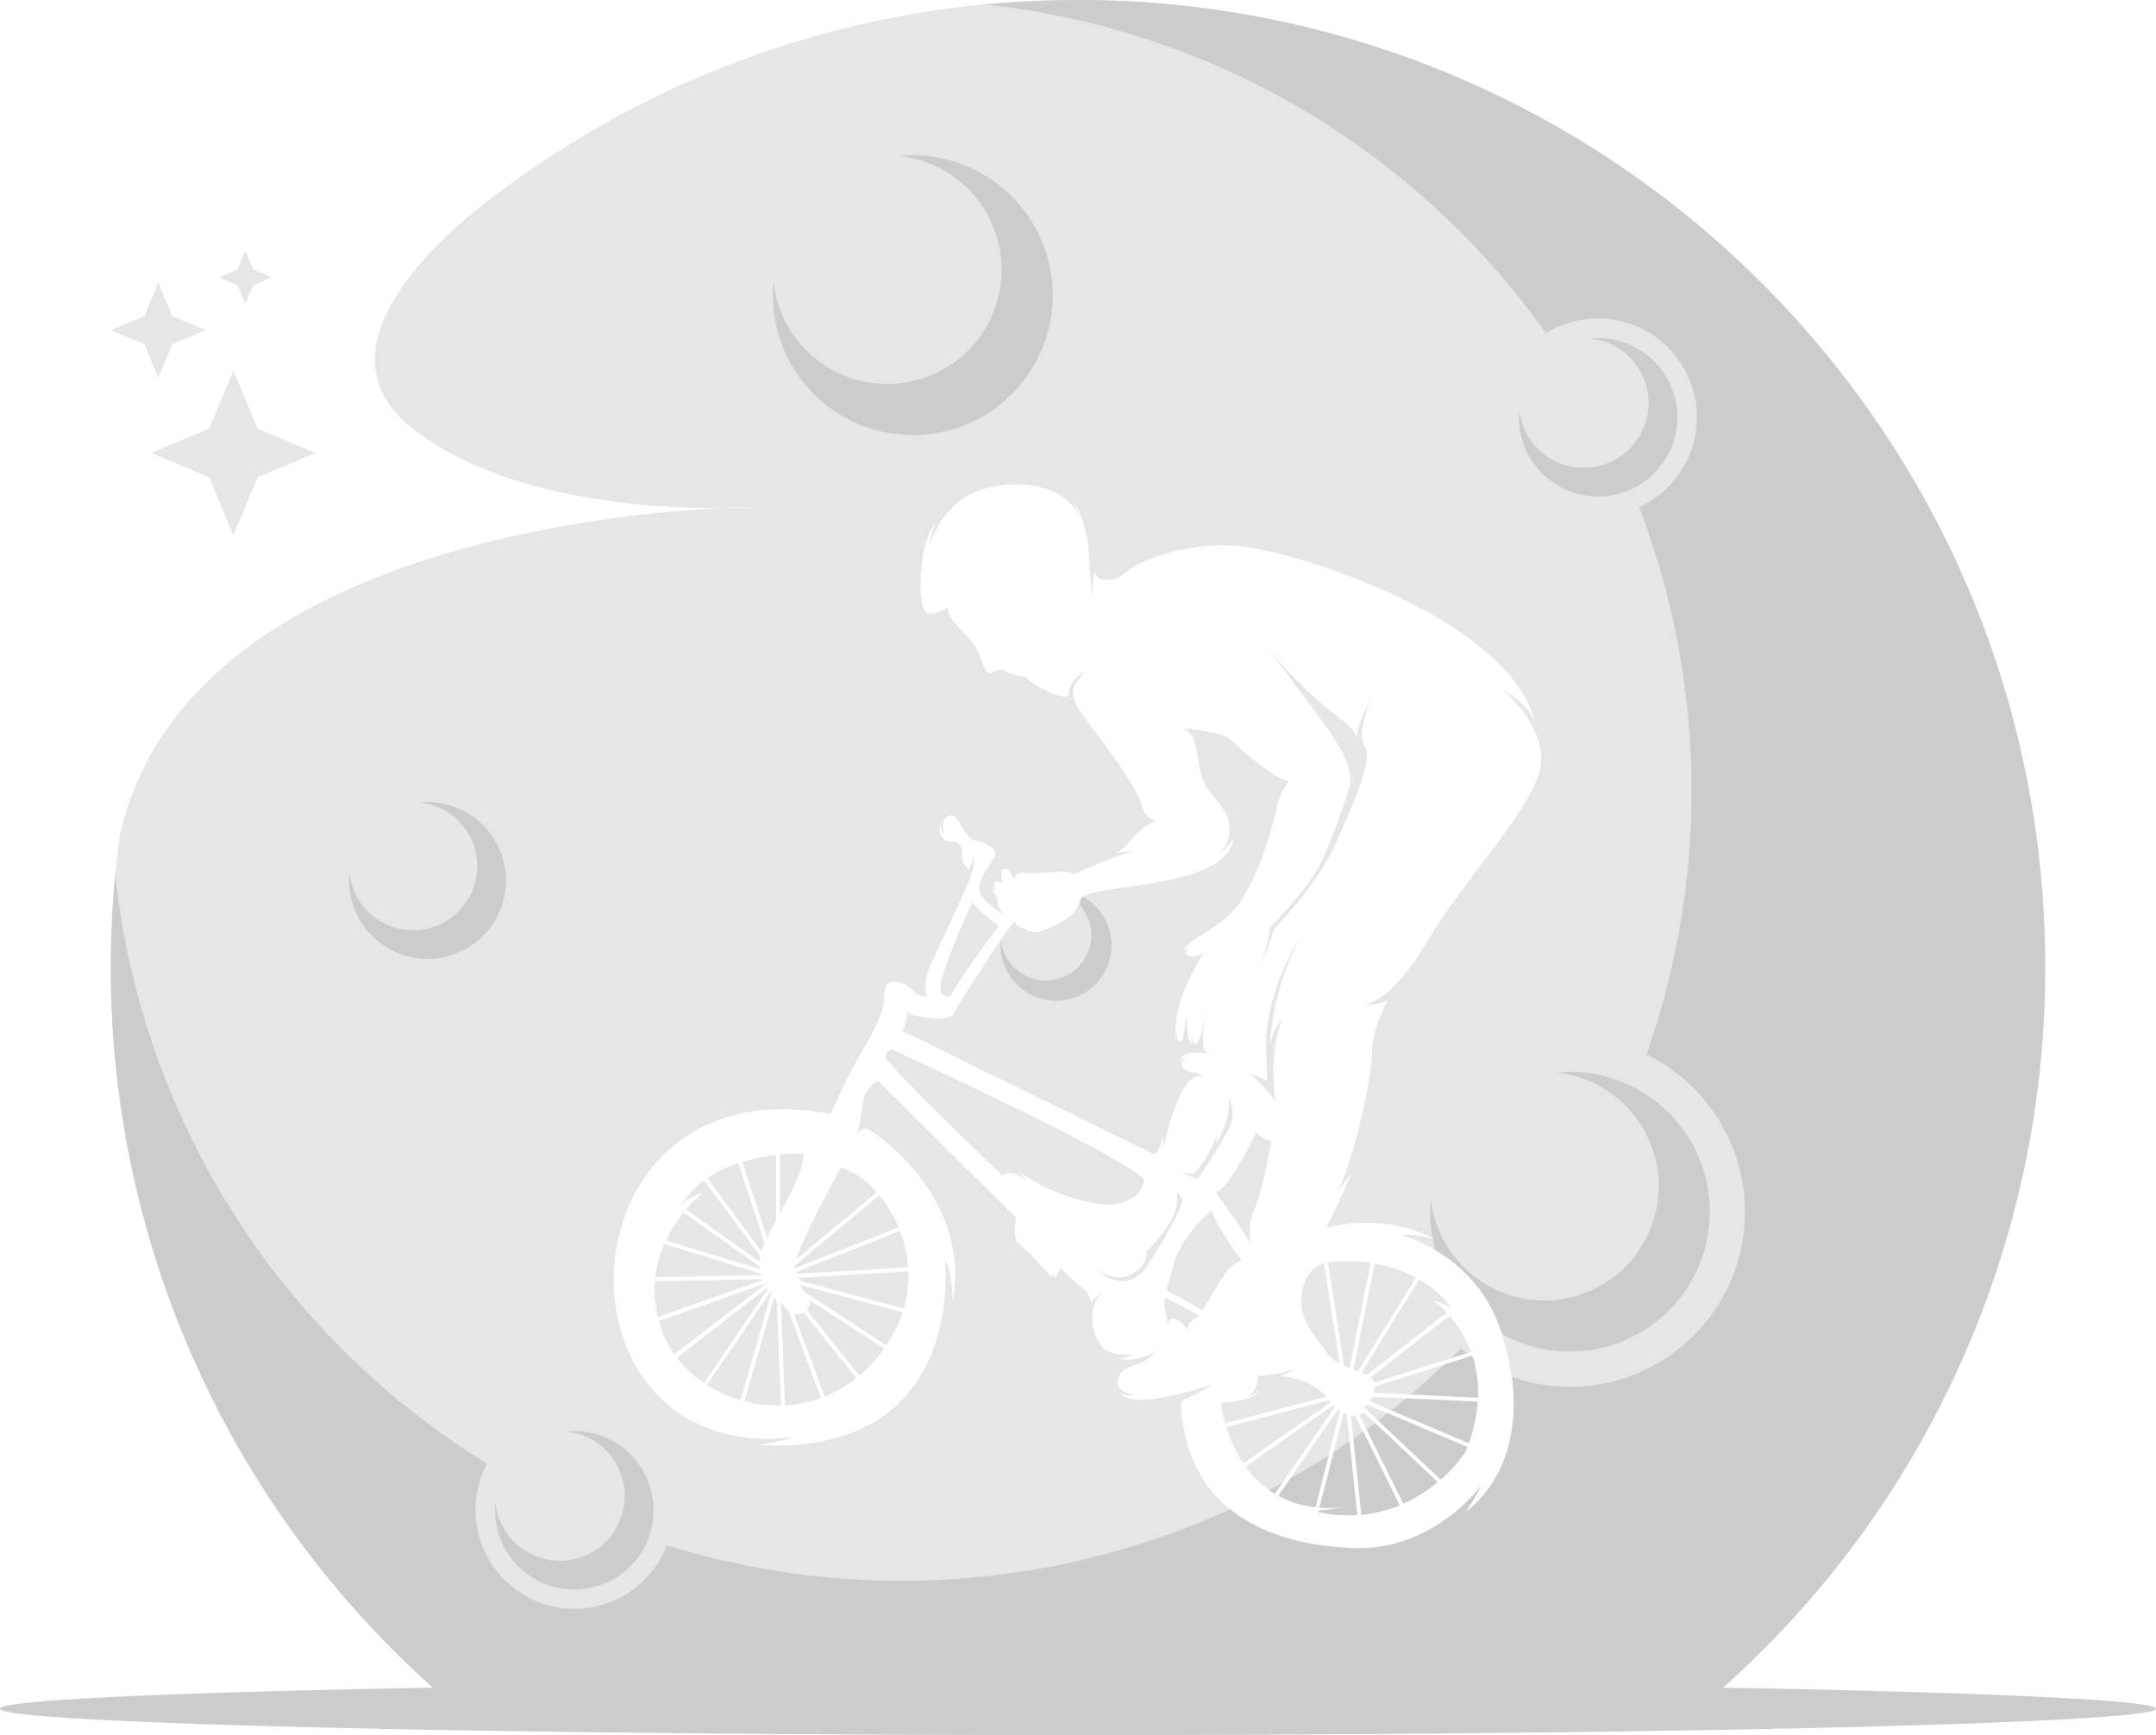
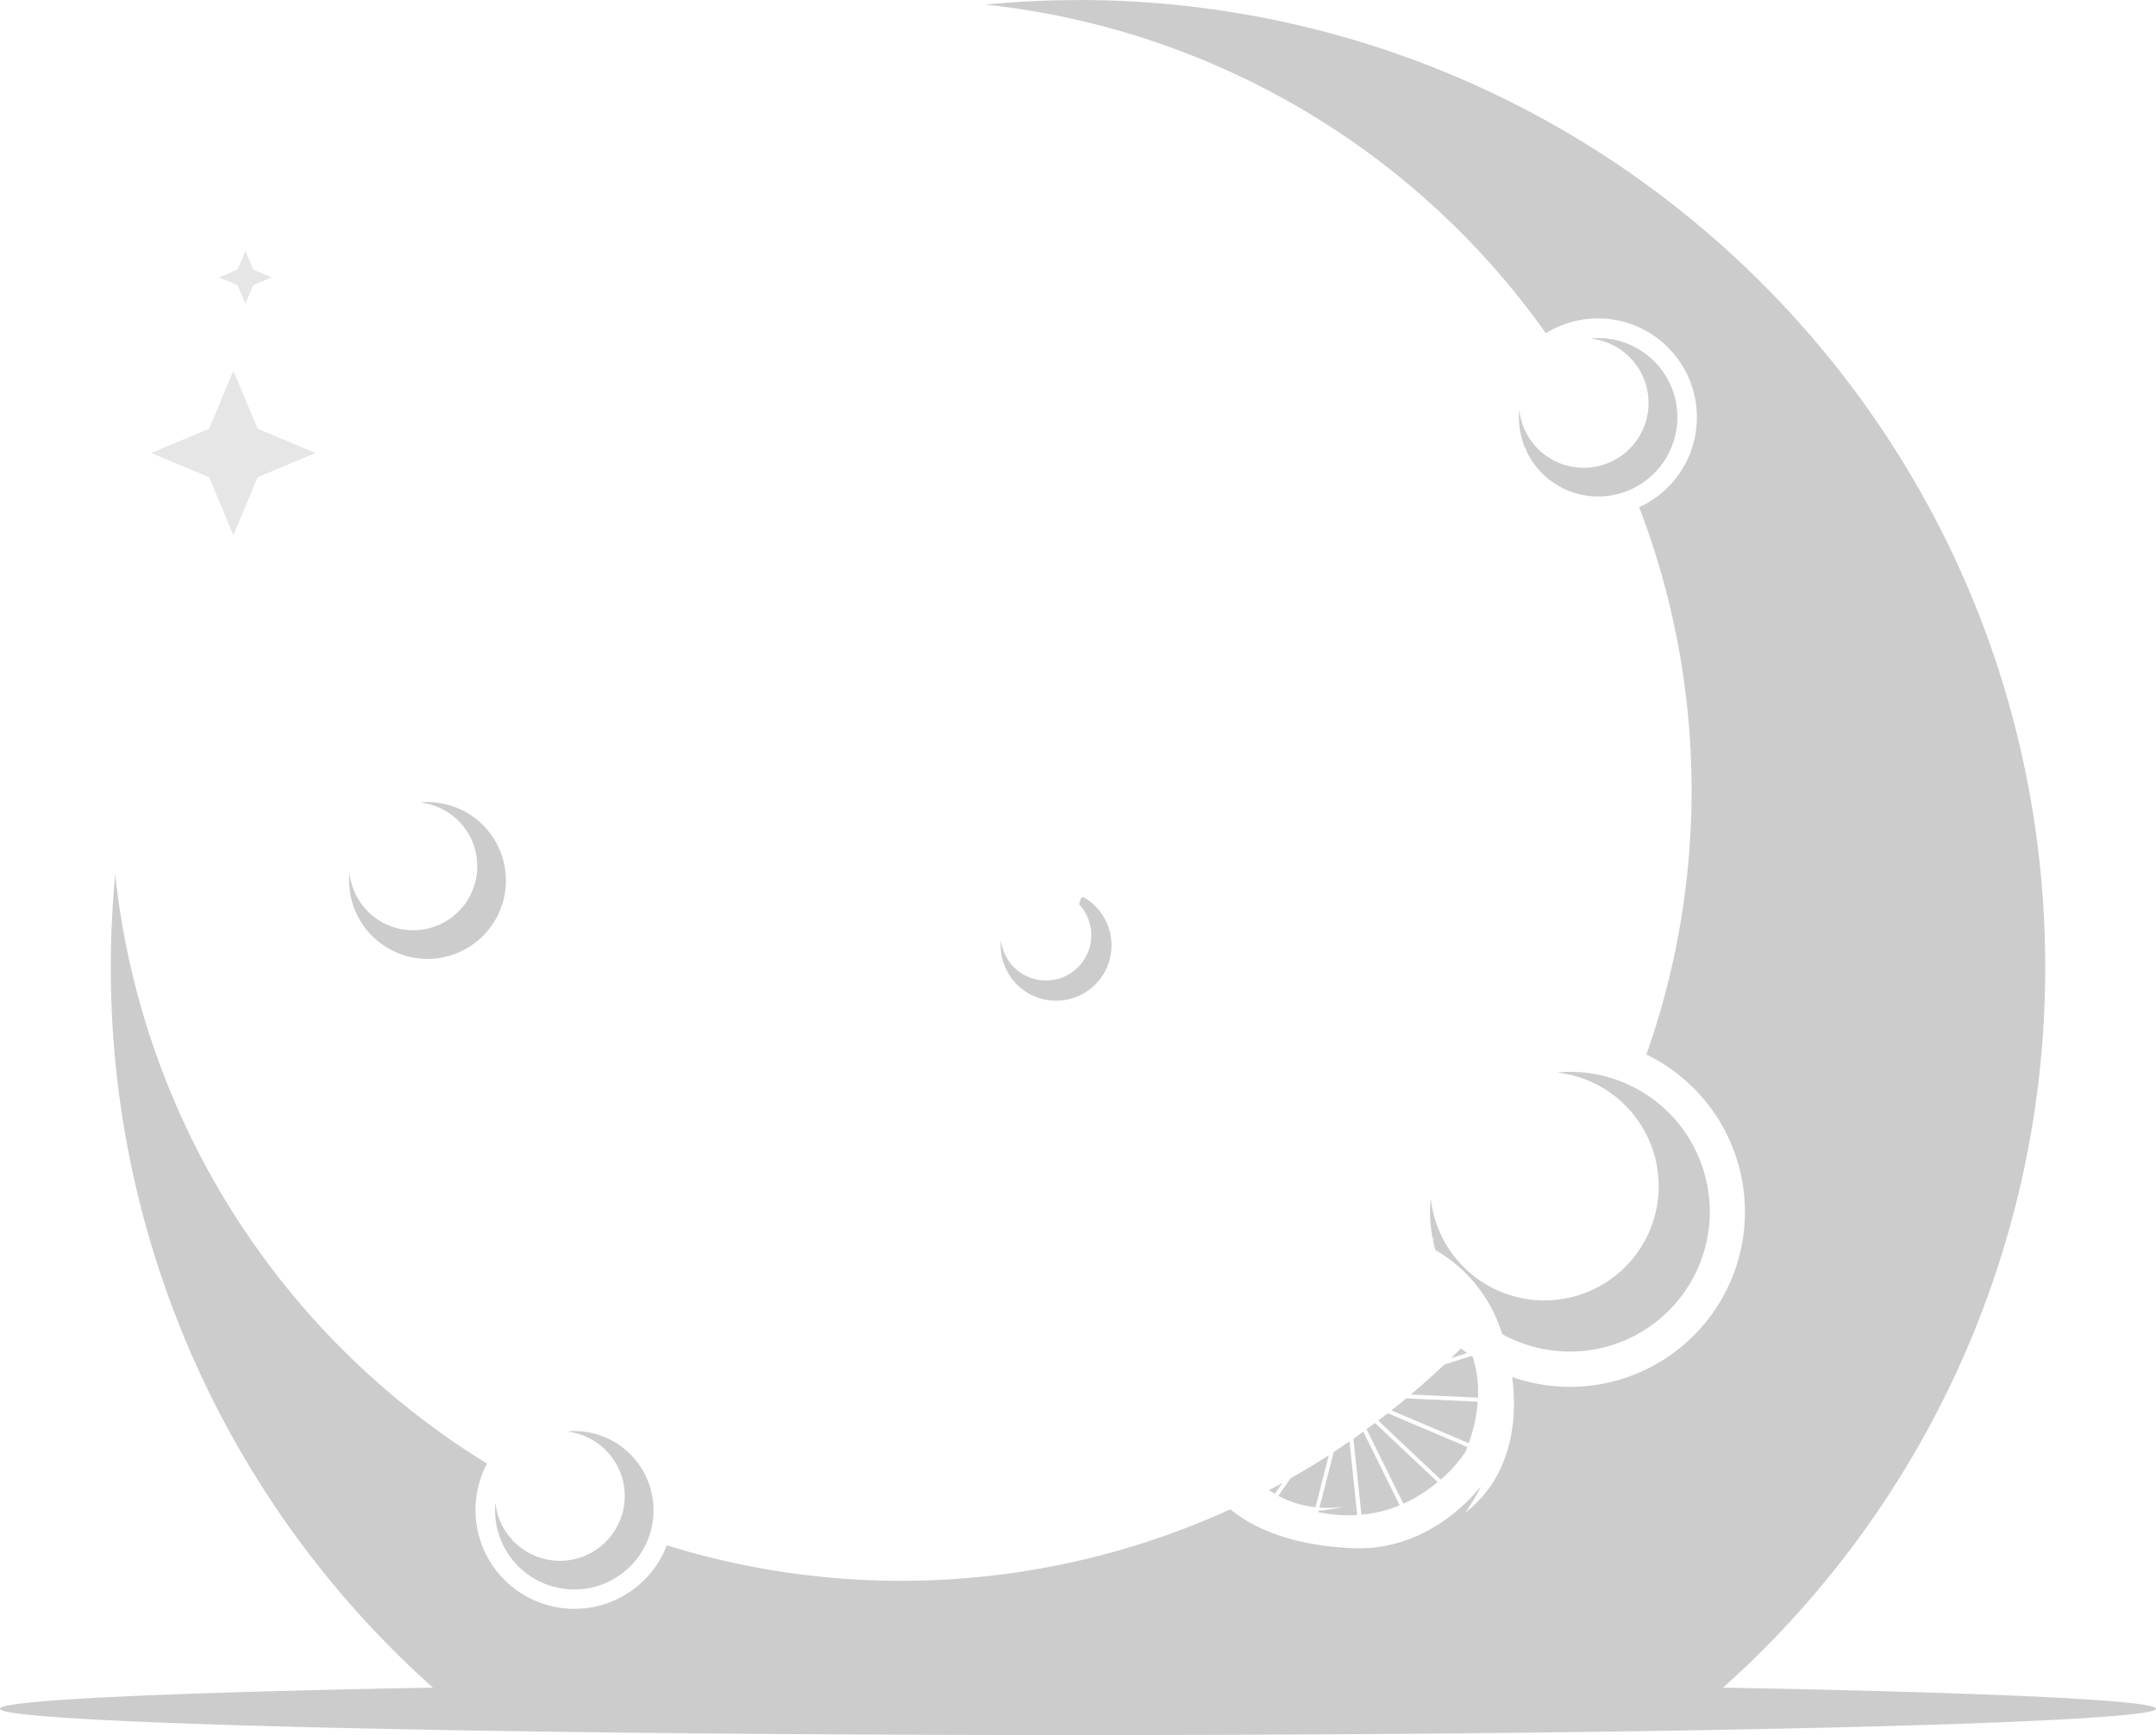
<svg xmlns="http://www.w3.org/2000/svg" id="Layer_1" data-name="Layer 1" viewBox="0 0 598.74 481.88">
  <defs>
    <style>.cls-1{fill:#e6e6e6;}.cls-1,.cls-2{fill-rule:evenodd;}.cls-2{fill:#ccc;}</style>
  </defs>
  <title>44</title>
  <polygon class="cls-1" points="64.81 102.95 71.54 119.07 87.67 125.81 71.54 132.54 64.81 148.67 58.07 132.54 41.95 125.81 58.07 119.07 64.81 102.95" />
-   <polygon class="cls-1" points="43.96 78.5 47.85 87.8 57.15 91.69 47.85 95.57 43.96 104.88 40.08 95.57 30.77 91.69 40.08 87.8 43.96 78.5" />
  <polygon class="cls-1" points="68.14 69.67 70.31 74.86 75.5 77.03 70.31 79.2 68.14 84.4 65.97 79.2 60.78 77.03 65.97 74.86 68.14 69.67" />
-   <path class="cls-1" d="M1446.37,1107.91c148.34,0,268.6,120.26,268.6,268.6a268,268,0,0,1-96.29,206H1274.06a268,268,0,0,1-96.29-206,271,271,0,0,1,2.48-36.48c20.36-91.22,176.22-91.31,176.22-91.31s-62,4.63-95.39-22.23c-23.66-19.06.25-45.09,16.13-58.61a267.48,267.48,0,0,1,169.16-60Zm2,186.45c-5,5.59-4.82,6.81,2.42,16.33s12,16.69,13.21,20.73,4,4.56,4,4.56c-1.18,0-4.84,2.58-6.92,5.22a15.62,15.62,0,0,1-4.27,3.83,11.73,11.73,0,0,1,4.33-.62c-5.63,1.68-16,6.29-16,6.29-1.68-1.57-9.6.18-13.14-.33s-3.32,2-3.32,2-1.13-3.43-2.75-3.2-.46,4.3-.46,4.3a1.84,1.84,0,0,0-1.85-.74c-1.32.18-.08,2.79-.08,2.79a4.73,4.73,0,0,1-.86-1.49,3.79,3.79,0,0,0,1.29,3.09,6.1,6.1,0,0,0,2.64,5.34s-6.63-3.6-7.59-7.08,4.67-8.83,4.39-10.4-1.85-2.87-5.45-3.6-4.39-7.7-7.31-6.91-1.46,5-1.46,5c-1.35-1.18-.79-3.54-.79-3.54-1.68,4.27,1.46,6.06,3,5.73s2.75,1.68,2.75,2.3-.11,3.49.62,4.11a4.83,4.83,0,0,1,1.13,1.46c.73-.51,1.4-3.71,1.4-3.71a7.91,7.91,0,0,1-.34,4.16c-.67,3.48-11.46,25-12.47,28.44a11.06,11.06,0,0,0-.06,6.23c-3.6.34-4-3-7.42-3.76s-4.5-.11-4.5,4.83-7.86,16.64-10.57,22.37-4.26,9.22-4.26,9.22c-76.92-14.79-80.09,98.53-9.89,89.7-3,1.13-10.68,2.25-10.68,2.25,58.9,3.37,52.27-51.6,52.27-51.6,2.13,3.37,2.25,11.69,2.25,11.69,5.17-29.22-22.19-47.69-24.16-47.94s-3,3-3,3c1.68-3.94,1.8-9.05,2.36-11.47s3.88-5,3.88-5l38.5,38.22s-1.18,5.51.51,6.91a98.21,98.21,0,0,1,8.38,8.6c1.23,1.66,2-.59,2-.59a2.1,2.1,0,0,1-.59,1.55c1.07.45,1.91-2.87,1.91-2.87s3.82,4.33,6,5.68,2.73,4.55,2.73,4.55a6.13,6.13,0,0,1,2.9-3c-5.06,4.84-2.08,13,.34,15.35s8.21,1.68,8.21,1.68a7.44,7.44,0,0,1-4,1.19c4.94,1.57,10.56-2.14,10.56-2.14-4.39,5.17-9.55,3.43-10.68,7.7s5.15,4.55,5.15,4.55a10,10,0,0,1-4.53-.31c4.39,4.84,25.52-2.59,25.52-2.59-2,1.69-8.66,4.72-8.66,4.72,1.13,31,25.3,39.8,47.67,40.7s35.41-17.2,35.41-17.2c-.79,2.25-4.27,7.31-4.27,7.31,15.51-11.92,16.4-34.18,9-53.06s-26.76-24.06-26.76-24.06c3.71-.22,9.45,1.24,9.45,1.24-14.84-7.86-30.12-3.15-30.12-3.15,2.92-5.84,7.18-15.4,7.18-15.4a79.57,79.57,0,0,1-5.28,6.41c4.28-3.15,10.79-32.37,10.79-39.57s4.5-14.72,4.5-14.72a10.75,10.75,0,0,1-6.69,1.06s6.74.68,17.54-17.31,24.73-31.7,30.35-44.74-9.44-25.17-9.44-25.17c9.44,5.39,9.44,10.79,9.44,10.79-5.4-29.23-63-47.89-80-50.36s-31.13,4.38-34.17,7a7.11,7.11,0,0,1-6.8,1.8c-1.29-.28-1.91-2-1.91-2-.51,1.86-.4,7.53-.4,7.53s-.44-3-1.12-12.93-4.5-14.5-4.5-14.5A23.78,23.78,0,0,1,1447,1252c-2.58-7.65-14-11.69-26.3-8.43s-15.4,15.68-15.4,15.68a14.27,14.27,0,0,1,1.8-6.52c-5.51,6.85-4.94,22.25-3.37,24.73s6.52-.9,6.52-.9c0,4.27,6.07,7.75,7.87,11.35s2.48,8,4.33,6.8a4.19,4.19,0,0,1,3.48-.67c1.13,1.41,5.9,1.79,5.9,1.79.62,1.64,12,7.93,12,4.56s4.49-6.07,4.49-6.07Zm80.41,164.43-5.92,29.5,1.26.45,16.08-26a37.57,37.57,0,0,0-11.42-3.9Zm-7,29.11,5.88-29.28a42.14,42.14,0,0,0-11.9-.09l4.54,28.74c.5.23,1,.44,1.48.63Zm-2.72-1.26-4.4-27.87c-5.69,1.63-6.66,8.67-6.13,12.81.56,4.38,6.07,10.67,6.07,10.67a11.35,11.35,0,0,0,4.46,4.39Zm-31.81,16.55,28.09-7.36c-4.87-5.45-12.66-5.76-12.66-5.76a11.38,11.38,0,0,0,4.22-2.42c-2.36,2-10.68,2.36-10.68,2.36.34,4.44-2.7,5.57-2.7,5.57a4,4,0,0,0,2.93-1.58c-.23,3-10.51,3.55-10.51,3.55a54.53,54.53,0,0,0,1.31,5.64Zm28.87-6.4-28.55,7.48a39.05,39.05,0,0,0,4.69,10.08l24.29-17-.43-.54Zm1.19,1.38-24.41,17.11a27.26,27.26,0,0,0,8.1,7.52l16.74-24.2a5.81,5.81,0,0,1-.43-.43Zm1.28,1.17-16.61,24a28.13,28.13,0,0,0,10.32,3.15l6.84-26.76c-.18-.13-.37-.26-.55-.41Zm-6.58,28.3,0-.1-.36,0,.33.08Zm8.13-27.28-6.71,26.26a27.29,27.29,0,0,0,6.79-.3,37.17,37.17,0,0,1-7,1.13l-.11.43a40.7,40.7,0,0,0,10.82.81l-2.94-28a8.77,8.77,0,0,1-.85-.37Zm2,.69,2.9,27.55a36.74,36.74,0,0,0,10.63-2.62l-12.3-24.86a5.75,5.75,0,0,1-1.23-.07Zm2.38-.13,12.18,24.61a40.8,40.8,0,0,0,9.51-6l-20.42-19.26a4.68,4.68,0,0,1-1.27.62Zm.54-1.31-.08-.07-.11.09.19,0Zm.75-.83.55.51a1.78,1.78,0,0,0,1-.9,4.19,4.19,0,0,1-.72,1.15l20.45,19.29a39.4,39.4,0,0,0,6.86-7.68c.19-.46.36-.91.53-1.36L1526.62,1498c-.26.31-.53.59-.77.83Zm1.49-1.75,27.55,11.7a44.19,44.19,0,0,0,2.49-11.52l-29.32-1.37a9.4,9.4,0,0,1-.72,1.19Zm1.18-2.3,28.93,1.36a33,33,0,0,0-1.55-11.67l-27.12,8.63a5.57,5.57,0,0,1-.26,1.68Zm.1-2.81,26.91-8.57a32.23,32.23,0,0,0-5.93-10l-21.95,17.14a2.94,2.94,0,0,1,1,1.48Zm-2-2.13,22.18-17.32a24.38,24.38,0,0,0-3.75-3.37,17.55,17.55,0,0,1,5.17,2.14,31.43,31.43,0,0,0-9.06-8l-16,25.89a11.33,11.33,0,0,1,1.44.65Zm-135.37-49.91-23.67,19.71a6.7,6.7,0,0,0-.12.66l29.13-11.5a35.4,35.4,0,0,0-5.34-8.87Zm-23.13,17.79,22.4-18.64a22.51,22.51,0,0,0-9.94-6.88s-9.75,17.5-12.46,25.52Zm-33.88,26.4,25.39-19.53-.08-.12L1330,1474.8c.08.32.17.64.27,1a27.75,27.75,0,0,0,4,8.3Zm26-18.58L1335,1485a32,32,0,0,0,7.5,7l17.94-26.37-.1-.14Zm.81,1.1-17.71,26a36.4,36.4,0,0,0,9.36,4.19l8.57-29.9-.22-.32Zm1,1.62-8.28,28.89a36.94,36.94,0,0,0,10.14,1.15l-1.12-28.69c-.15-.3-.42-.8-.74-1.35Zm1.86,1.18,1.12,28.81a35.24,35.24,0,0,0,10-2l-9-24.23a7.76,7.76,0,0,1-2.07-2.55Zm3.58,3.39,8.57,23a35,35,0,0,0,8.78-5.1l-14.69-18.36a2,2,0,0,1-1.61.64,3.44,3.44,0,0,1-1-.17Zm3.21-1.58.11.14a2.75,2.75,0,0,0,0-1.59,4.33,4.33,0,0,1-.08,1.45Zm.43.53,14.59,18.24a40.23,40.23,0,0,0,4.74-4.76c.75-.91,1.46-1.82,2.11-2.73l-20.86-13.6a2.86,2.86,0,0,1-.58,2.85Zm-.63-5,22.71,14.82a36.68,36.68,0,0,0,4.51-9.19l-28.36-7.54c0,.26,0,.53.07.82a8.32,8.32,0,0,1,1.07,1.09Zm-1.34-3.12,28.89,7.67a32.77,32.77,0,0,0,1.26-10.26L1369,1462.8c.07.24.15.51.21.82Zm-.67-1.92,30.77-1.79a35.29,35.29,0,0,0-2.26-10.12l-28.87,11.4a4.33,4.33,0,0,1,.36.51Zm-4.84-33.12v16.31c3.29-6.1,6.81-12.82,6.46-16.56a50.46,50.46,0,0,0-6.46.25Zm-1.13,18.38V1428.7a53.5,53.5,0,0,0-9.37,1.92l6.93,21c.7-1.42,1.54-3,2.44-4.69Zm-3.13,6.18-7.31-22.18a35,35,0,0,0-8.6,4.13l15,20.35.15-.5c.19-.55.44-1.15.73-1.8Zm-1.22,3.73-15.6-21.13a23.76,23.76,0,0,0-6.41,7,12.23,12.23,0,0,1,6.07-3.49,33.74,33.74,0,0,0-4.66,4.58l20.43,14.48a10.35,10.35,0,0,1,.17-1.42Zm-.16,2.81-21.15-15a38.25,38.25,0,0,0-4.88,7.74l26.12,8c0-.25-.07-.51-.09-.78Zm.37,2-26.87-8.27a32.55,32.55,0,0,0-2.49,9.23l29.47-.57-.11-.39Zm.54,1.5-30,.59a33,33,0,0,0,.76,9.9l29.34-10.29-.09-.2Zm114.76-24.15c2.19,6.74-8.15,16.3-8.15,16.3.17,2.58-1.52,5.56-5.4,7s-8.26-1.69-8.26-1.69c3.82,3.93,8.77,3.82,11.8,1.13s11.13-17.54,11.58-19.68a2.76,2.76,0,0,0-1.57-3Zm14.67-26.5a21.22,21.22,0,0,1-3.6,13,22.33,22.33,0,0,0,.06-2.92c.05,3.2-5.06,10.17-5.79,10.9s-4,.06-4,.06a41.24,41.24,0,0,0,4.38,1.68c1.35-1,7.87-11.46,9.33-14.84s-.34-7.86-.34-7.86Zm7.71-128.37s10.35,13.26,17.54,23.15,9.89,15.74,7.65,20c0,0,1.68-2.7,1.68-4.27,0,0-5,16.24-9,24.33s-14.16,18.1-14.16,18.1a44.47,44.47,0,0,1-2.81,10.79s3.26-7.25,3.82-10.17c0,0,11.86-12.36,16.69-22.82s11-24.73,8.77-27.65-.23-8.88,1.24-13.16c0,0-3.59,6.86-3.71,10.35,0,0-.23-2-3.49-4.5a124,124,0,0,1-24.22-24.16Zm-1.84,122s5.28,4.71,7.08,7.75c0,0-2.36-12.36,1.91-23.15a17.8,17.8,0,0,0-3.49,7.19s.68-16.41,8.77-30.13c0,0-9.67,13.49-9.89,30.69,0,0,.21,6.83.39,9.72a19.88,19.88,0,0,0-4.77-2.07Zm-77.2-47.59s-9.27,20.26-8.8,23.78,3,2,3,2c2-4.39,13.21-19.28,13.21-19.28-2.29-1.24-7.42-6.47-7.42-6.47Zm78.91,63.74s-7.87,16.64-11.35,16.64c0,0,8.32,11.58,9.89,14.61a15.8,15.8,0,0,1,1-10c2.36-5.63,3.49-13.16,4.61-18.66,0,0-3-.9-4.16-2.59Zm-25,43.88,10,5.64c2.4-3.62,5.7-10.22,8.13-12.14,3.25-2.59,3-1.36,3-1.36s-7.53-10.34-8.49-14.11c0,0-7.87,5.74-10.57,14.84-1,3.51-1.68,5.66-2.06,7.13Zm9,7-9.43-5a8.2,8.2,0,0,0,0,2.47c.28,2.41,1,3.76.62,6.18,0,0,.17-2.42,1.29-2.64s4.22,1.35,4.27,3.71c0,0,0-2.81,2.08-3.66a3.3,3.3,0,0,0,1.14-1Zm-85.41-73.93a2.73,2.73,0,0,0-1.55,2.22c.85,2.82,32.41,32.86,32.41,32.86,2.95-2.06,6.71,1.43,6.71,1.43-.36-1.1-2.67-2.28-2.67-2.28,3.94,1.07,4.67,3.88,16.36,7.36s14,.4,15.8-.22,3.31-4.72,3.31-4.72c-.9-4.72-70.37-36.65-70.37-36.65Zm3-5.08,69.84,34.25c2.59-.79,2.64-6.86,2.64-6.86a15.41,15.41,0,0,0,.34,5.06c0-2.36,3.21-13.2,5.68-16.86s5-2.92,5-2.92c-2.53-1.8-4.16-.51-5.56-2.64s1.85-2.42,1.85-2.42a3.62,3.62,0,0,0-2.47.56c.45-3.37,8.49-1.63,8.49-1.63-3-1-2.08-2.92-2.08-2.92-.57-4,1.12-10,1.12-10-1,3-2,10.17-3.32,10.06s-1.29-3-1.29-3a7.35,7.35,0,0,0,.28,3c-1.63-.5-1.29-7.81-1.29-7.81-1,2.59-.73,7.59-2.08,7.14s-.54-3.82-.54-3.82a11.44,11.44,0,0,0-.42,3.4c-1.91-10.34,8.26-25,7.48-24.25s-3.91,1.6-4.61.5,1.26-2.42,1.26-2.42a4.21,4.21,0,0,0-1.91,1.47c0-3.27,10.62-5.79,16-14.34s8.66-20.91,9.67-25.51a17.75,17.75,0,0,1,3.38-7.31c-4.28-.56-14.28-9.78-16.53-11.81s-13-2.92-13-2.92c4.16,1.47,3.6,6.53,5.17,12.71s7,8.2,7.76,13.94-2.81,7.87-2.81,7.87c1.46,0,3.93-3.94,3.93-3.94-1.35,14.61-41.37,12.36-42.38,17s-7.42,7.7-10.9,8.71-4.27-.61-4.27-.61c-2.64-.23-3.09-2.11-3.09-2.11-3.94,4.38-16.64,25-16.64,25-.67,3.54-9.1,1.63-11.07,1.18a3.92,3.92,0,0,1-2.64-1.79C1399.78,1390.67,1397.47,1394.21,1397.47,1394.21Z" transform="translate(-1147 -1107.91)" />
  <path class="cls-2" d="M1446.37,1107.91c148.34,0,268.6,120.26,268.6,268.6a267.87,267.87,0,0,1-89.47,200.11c73,1.33,120.24,3.46,120.24,5.86,0,4-134,7.31-299.37,7.31s-299.37-3.27-299.37-7.31c0-2.4,47.24-4.53,120.23-5.86a267.9,267.9,0,0,1-89.46-200.11c0-8.69.43-17.28,1.23-25.76a219.5,219.5,0,0,0,103.25,163.65,27.47,27.47,0,1,0,49.92,22.7,220.25,220.25,0,0,0,156.51-10c9.23,7.48,21.94,10.3,34.12,10.79,22.37.9,35.41-17.2,35.41-17.2-.79,2.25-4.27,7.31-4.27,7.31,11.42-8.77,14.92-23.15,13-37.65a48.59,48.59,0,0,0,37.28-89.57,220.16,220.16,0,0,0-2-152,27.47,27.47,0,1,0-25.92-48.32,219.31,219.31,0,0,0-155.71-91.28c8.47-.81,17.06-1.24,25.75-1.24Zm53.06,413.85c.53.37,1.07.72,1.6,1l2.11-3c-1.23.68-2.47,1.35-3.71,2Zm5.93-3.25-3.35,4.85a28.13,28.13,0,0,0,10.32,3.15l3.69-14.44q-5.22,3.36-10.66,6.44Zm12.05-7.35-4,15.46a27.29,27.29,0,0,0,6.79-.3,37.17,37.17,0,0,1-7,1.13l-.11.43a40.7,40.7,0,0,0,10.82.81l-2.15-20.48c-1.46,1-2.92,2-4.4,3Zm5.45-3.68,2.22,21.12a36.74,36.74,0,0,0,10.63-2.62l-10.12-20.45c-.91.66-1.81,1.31-2.73,2Zm3.65-2.61,10.23,20.66a40.8,40.8,0,0,0,9.51-6l-17.4-16.41-2.34,1.72Zm3.24-2.42,17.36,16.38a39.4,39.4,0,0,0,6.86-7.68c.19-.46.36-.91.53-1.36l-22.09-9.38c-.88.69-1.77,1.37-2.66,2Zm3.67-2.83,21.47,9.11a44.19,44.19,0,0,0,2.49-11.52l-19.85-.93c-1.36,1.13-2.72,2.24-4.11,3.34Zm5.39-4.41,18.64.88a32.92,32.92,0,0,0-1.42-11.26l-.46-.31-7.47,2.38c-3,2.85-6.12,5.63-9.29,8.31Zm11.14-10.08,4.47-1.42c-.57-.42-1.14-.86-1.7-1.3-.92.91-1.84,1.82-2.77,2.72ZM1512,1527.64l0-.1-.36,0Z" transform="translate(-1147 -1107.91)" />
  <path class="cls-2" d="M1583,1405.59a38.85,38.85,0,1,1-18.82,72.85c-.39-1.19-.82-2.38-1.28-3.55a40.32,40.32,0,0,0-17.27-19.79c-.3-1-.55-2.12-.76-3.2l.72.17-.77-.39a39.12,39.12,0,0,1-.67-7.23c0-1.26.06-2.5.18-3.73a31.74,31.74,0,1,0,34.94-34.94C1580.53,1405.66,1581.77,1405.59,1583,1405.59Z" transform="translate(-1147 -1107.91)" />
  <path class="cls-2" d="M1590.82,1201.8a22,22,0,1,1-22,22c0-.72,0-1.41.09-2.11a18,18,0,1,0,19.77-19.76A20.8,20.8,0,0,1,1590.82,1201.8Z" transform="translate(-1147 -1107.91)" />
  <path class="cls-2" d="M1306.49,1505.36a22,22,0,1,1-22,22c0-.71,0-1.41.1-2.11a18,18,0,1,0,19.76-19.76C1305.07,1505.4,1305.78,1505.36,1306.49,1505.36Z" transform="translate(-1147 -1107.91)" />
-   <path class="cls-2" d="M1400.5,1151.05a38.85,38.85,0,1,1-38.85,38.85c0-1.26.06-2.5.18-3.73a31.75,31.75,0,1,0,34.94-34.94C1398,1151.12,1399.24,1151.05,1400.5,1151.05Z" transform="translate(-1147 -1107.91)" />
  <path class="cls-2" d="M1265.72,1330.68a21.77,21.77,0,1,1-21.76,21.77,20.41,20.41,0,0,1,.1-2.08,17.79,17.79,0,1,0,19.58-19.58A20.39,20.39,0,0,1,1265.72,1330.68Z" transform="translate(-1147 -1107.91)" />
  <path class="cls-2" d="M1447.76,1357a15.39,15.39,0,1,1-22.86,13.46,14.52,14.52,0,0,1,.07-1.48,12.58,12.58,0,1,0,21.68-9.94,6.47,6.47,0,0,0,.39-1.2A1.48,1.48,0,0,1,1447.76,1357Z" transform="translate(-1147 -1107.91)" />
</svg>